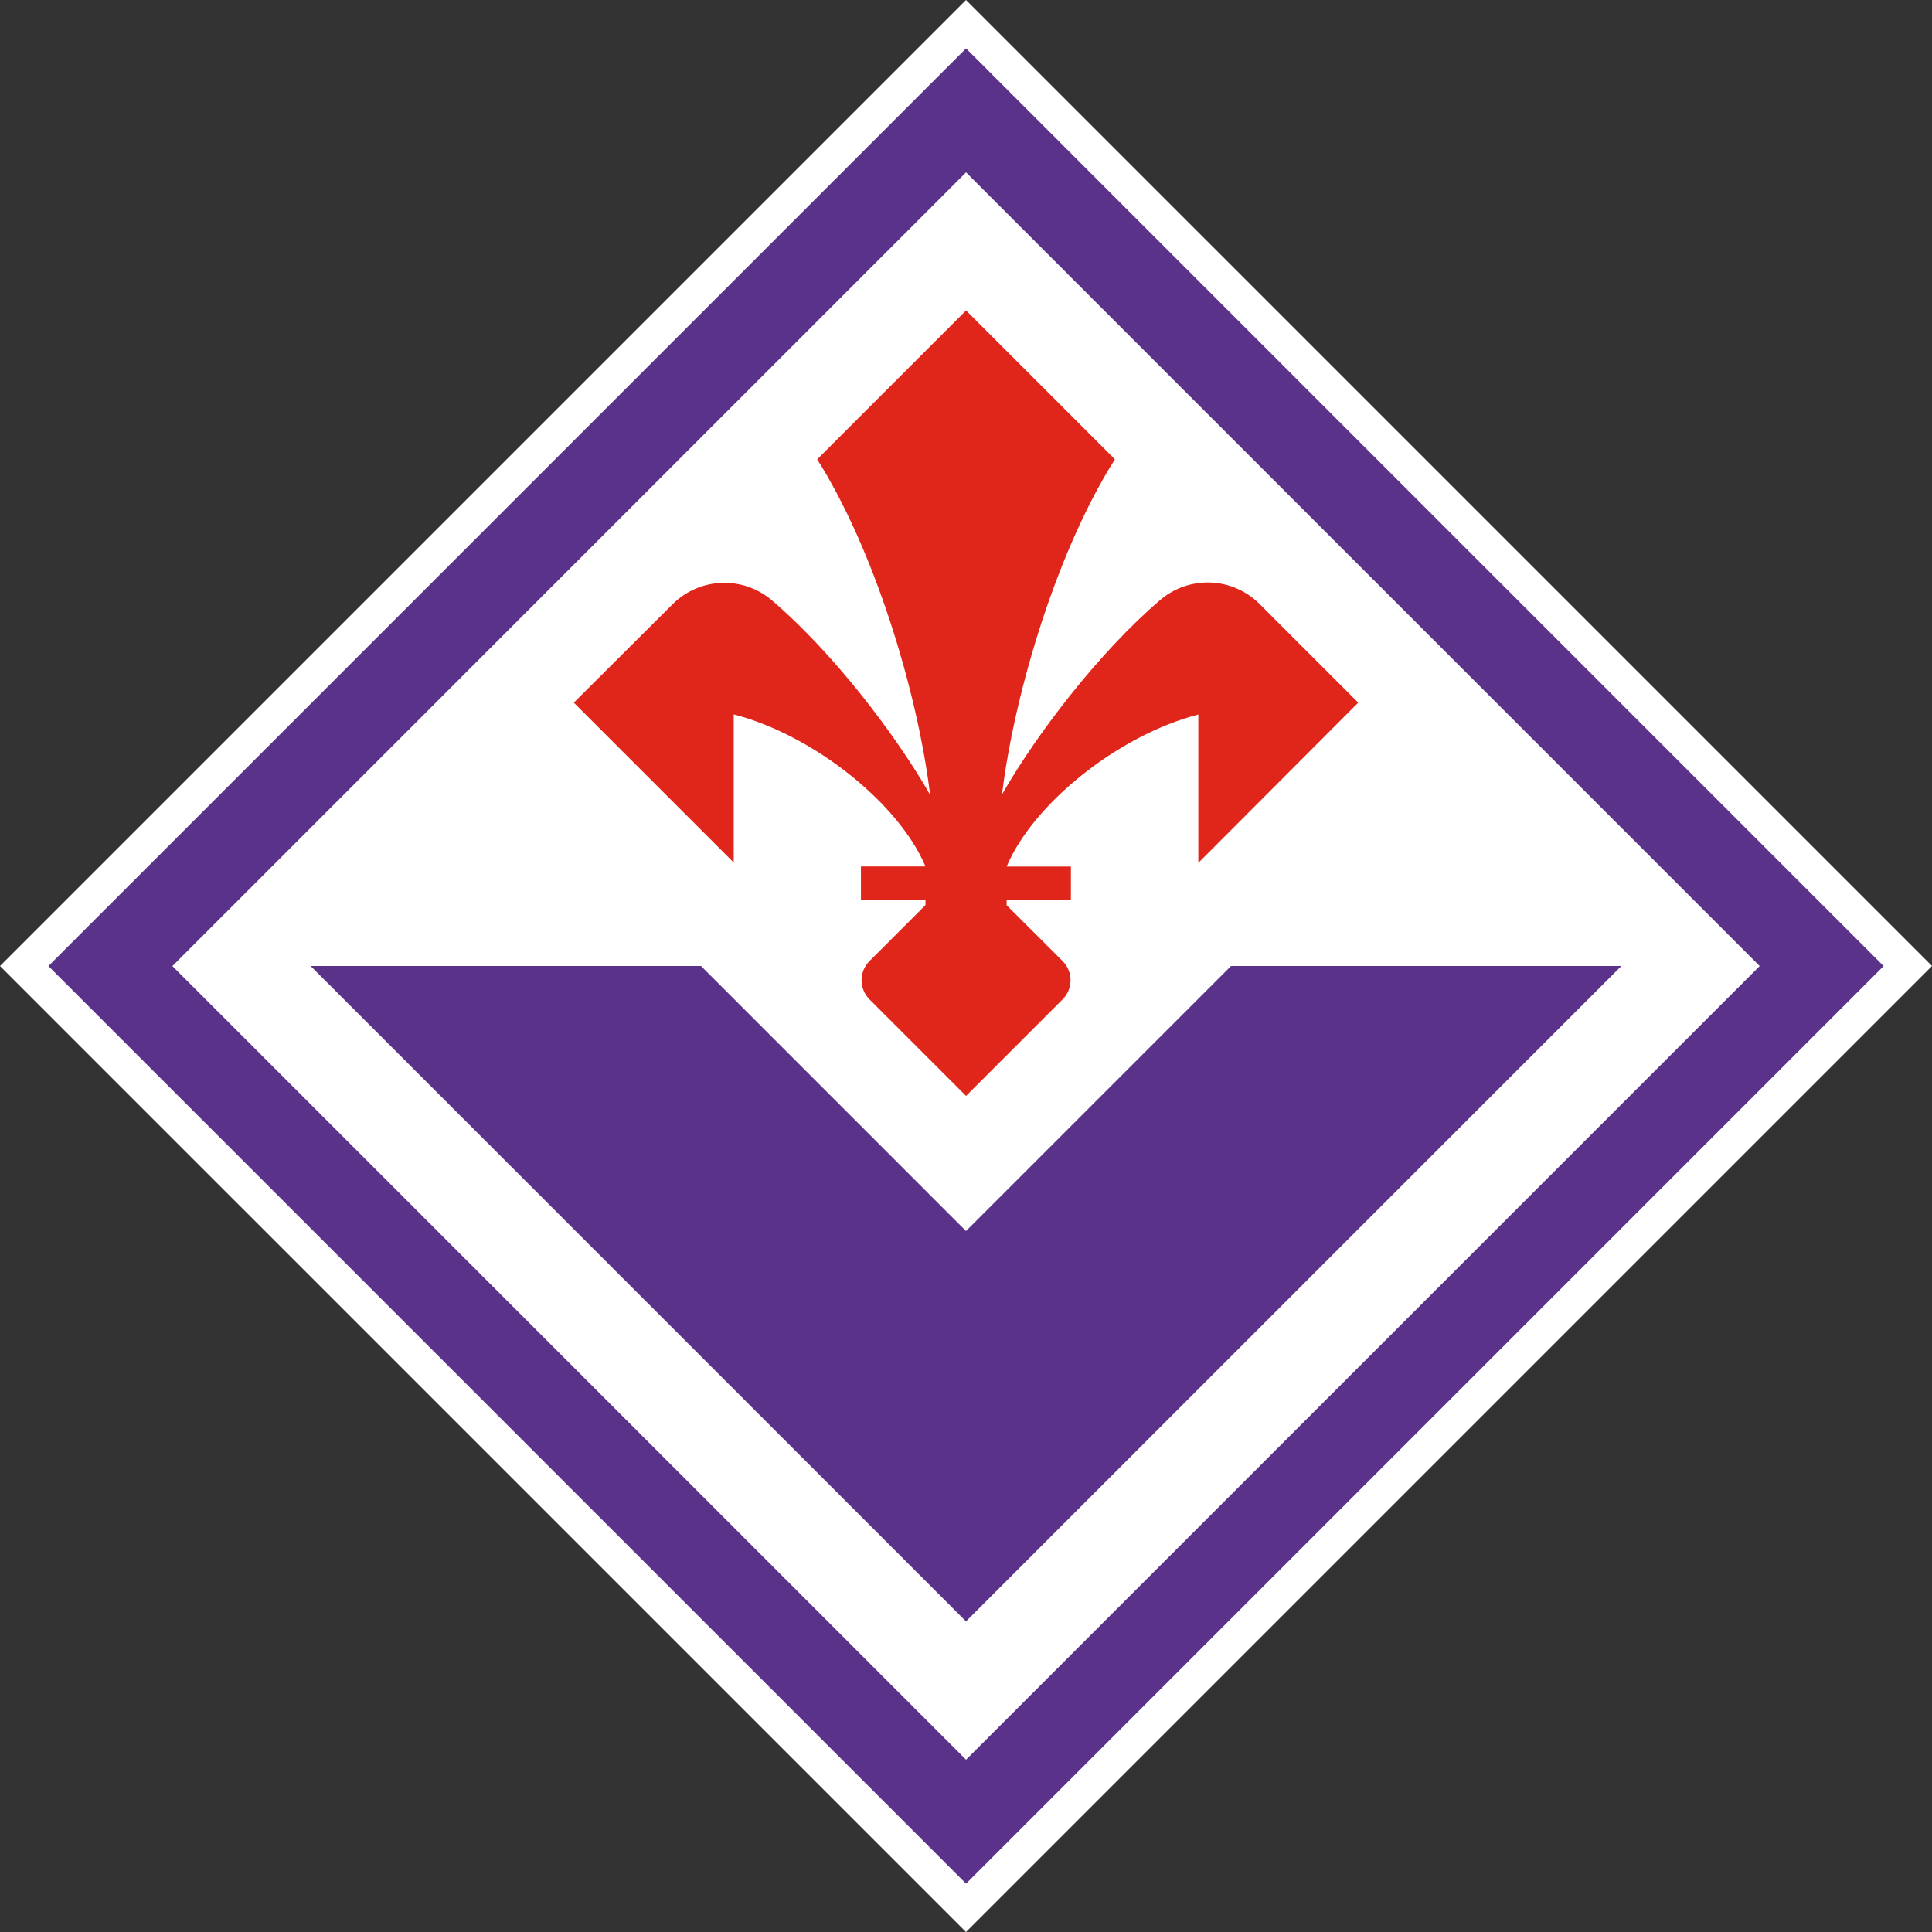
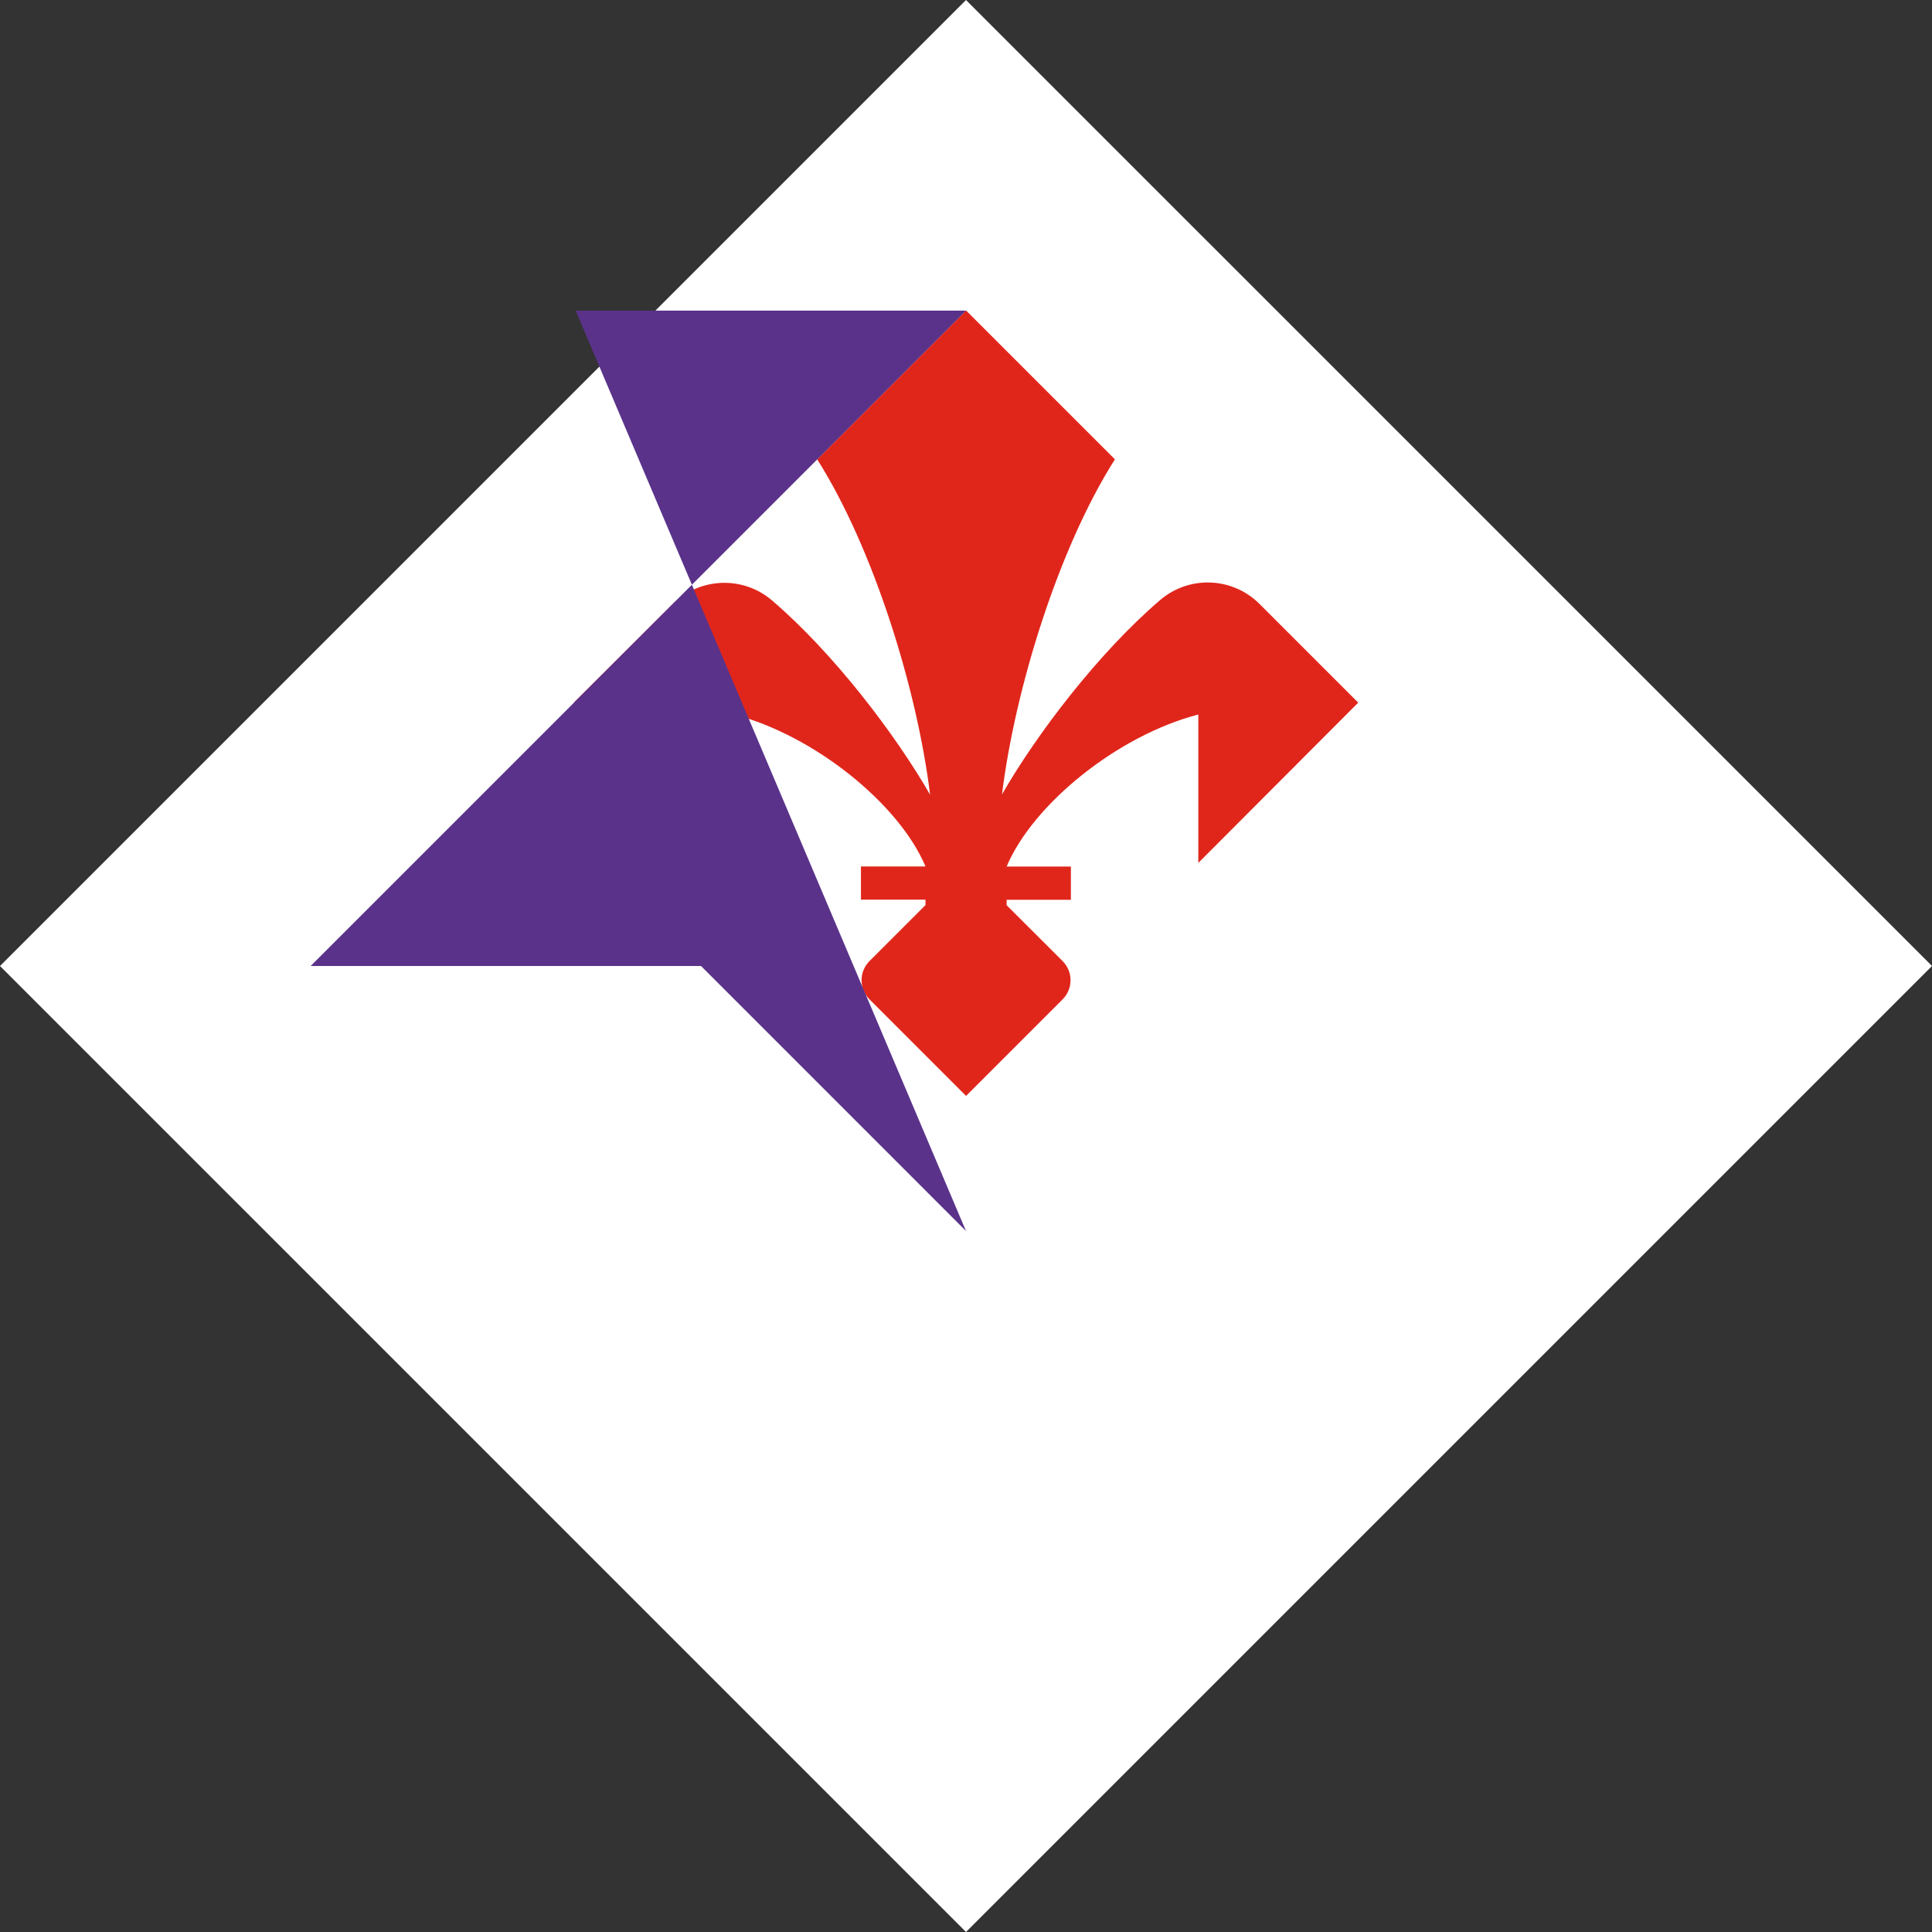
<svg xmlns="http://www.w3.org/2000/svg" version="1.1" id="Layer_1" x="0px" y="0px" viewBox="0 0 2500 2500" style="enable-background:new 0 0 2500 2500;" xml:space="preserve">
  <rect x="0" y="0" width="2500" height="2500" fill="#333333" stroke="none" />
  <style type="text/css">
	.st0{fill:#FFFFFF;}
	.st1{fill:#E0261B;}
	.st2{fill:#5A328A;}
</style>
  <path class="st0" d="M1250,0.004l1250,1249.993l-1250,1250L0,1250.004L1250,0.004z" />
  <path class="st1" d="M949.451,924.438c104.201,26.979,214.147,115.903,248.133,196.769h-83.529v42.956h83.529v7.007l-72.457,72.457  c-13.678,13.682-13.678,35.861,0,49.543l124.943,124.943l124.943-124.943c13.678-13.682,13.678-35.861,0-49.543l-72.457-72.317  v-7.007h83.178v-42.956h-83.178c33.986-80.866,143.863-169.79,248.063-196.769v192.004l206.929-207.35l-127.745-127.745  c-35.012-34.988-91.047-37.155-128.656-4.975c-79.815,68.393-159.77,173.434-204.547,251.427  c16.678-136.014,73.017-318.488,146.105-433.55L1250.07,401.754l-192.634,192.634c73.017,115.342,129.427,297.816,146.105,433.97  c-44.777-77.993-124.732-183.034-204.547-251.427c-37.644-32.154-93.676-29.989-128.727,4.975L742.522,909.232l206.93,206.929  L949.451,924.438z" />
  <g>
-     <path class="st2" d="M1250,1592.947l-342.874-342.944H401.96L1250,2098.043l848.04-848.039h-505.096L1250,1592.947z" />
-     <path class="st2" d="M1250.07,62.664L62.66,1250.074l1187.41,1187.34l1187.34-1187.34L1250.07,62.664z M223.061,1250.074   L1250.07,223.064l1026.939,1027.01L1250.07,2277.013L223.061,1250.074z" />
+     <path class="st2" d="M1250,1592.947l-342.874-342.944H401.96l848.04-848.039h-505.096L1250,1592.947z" />
  </g>
</svg>